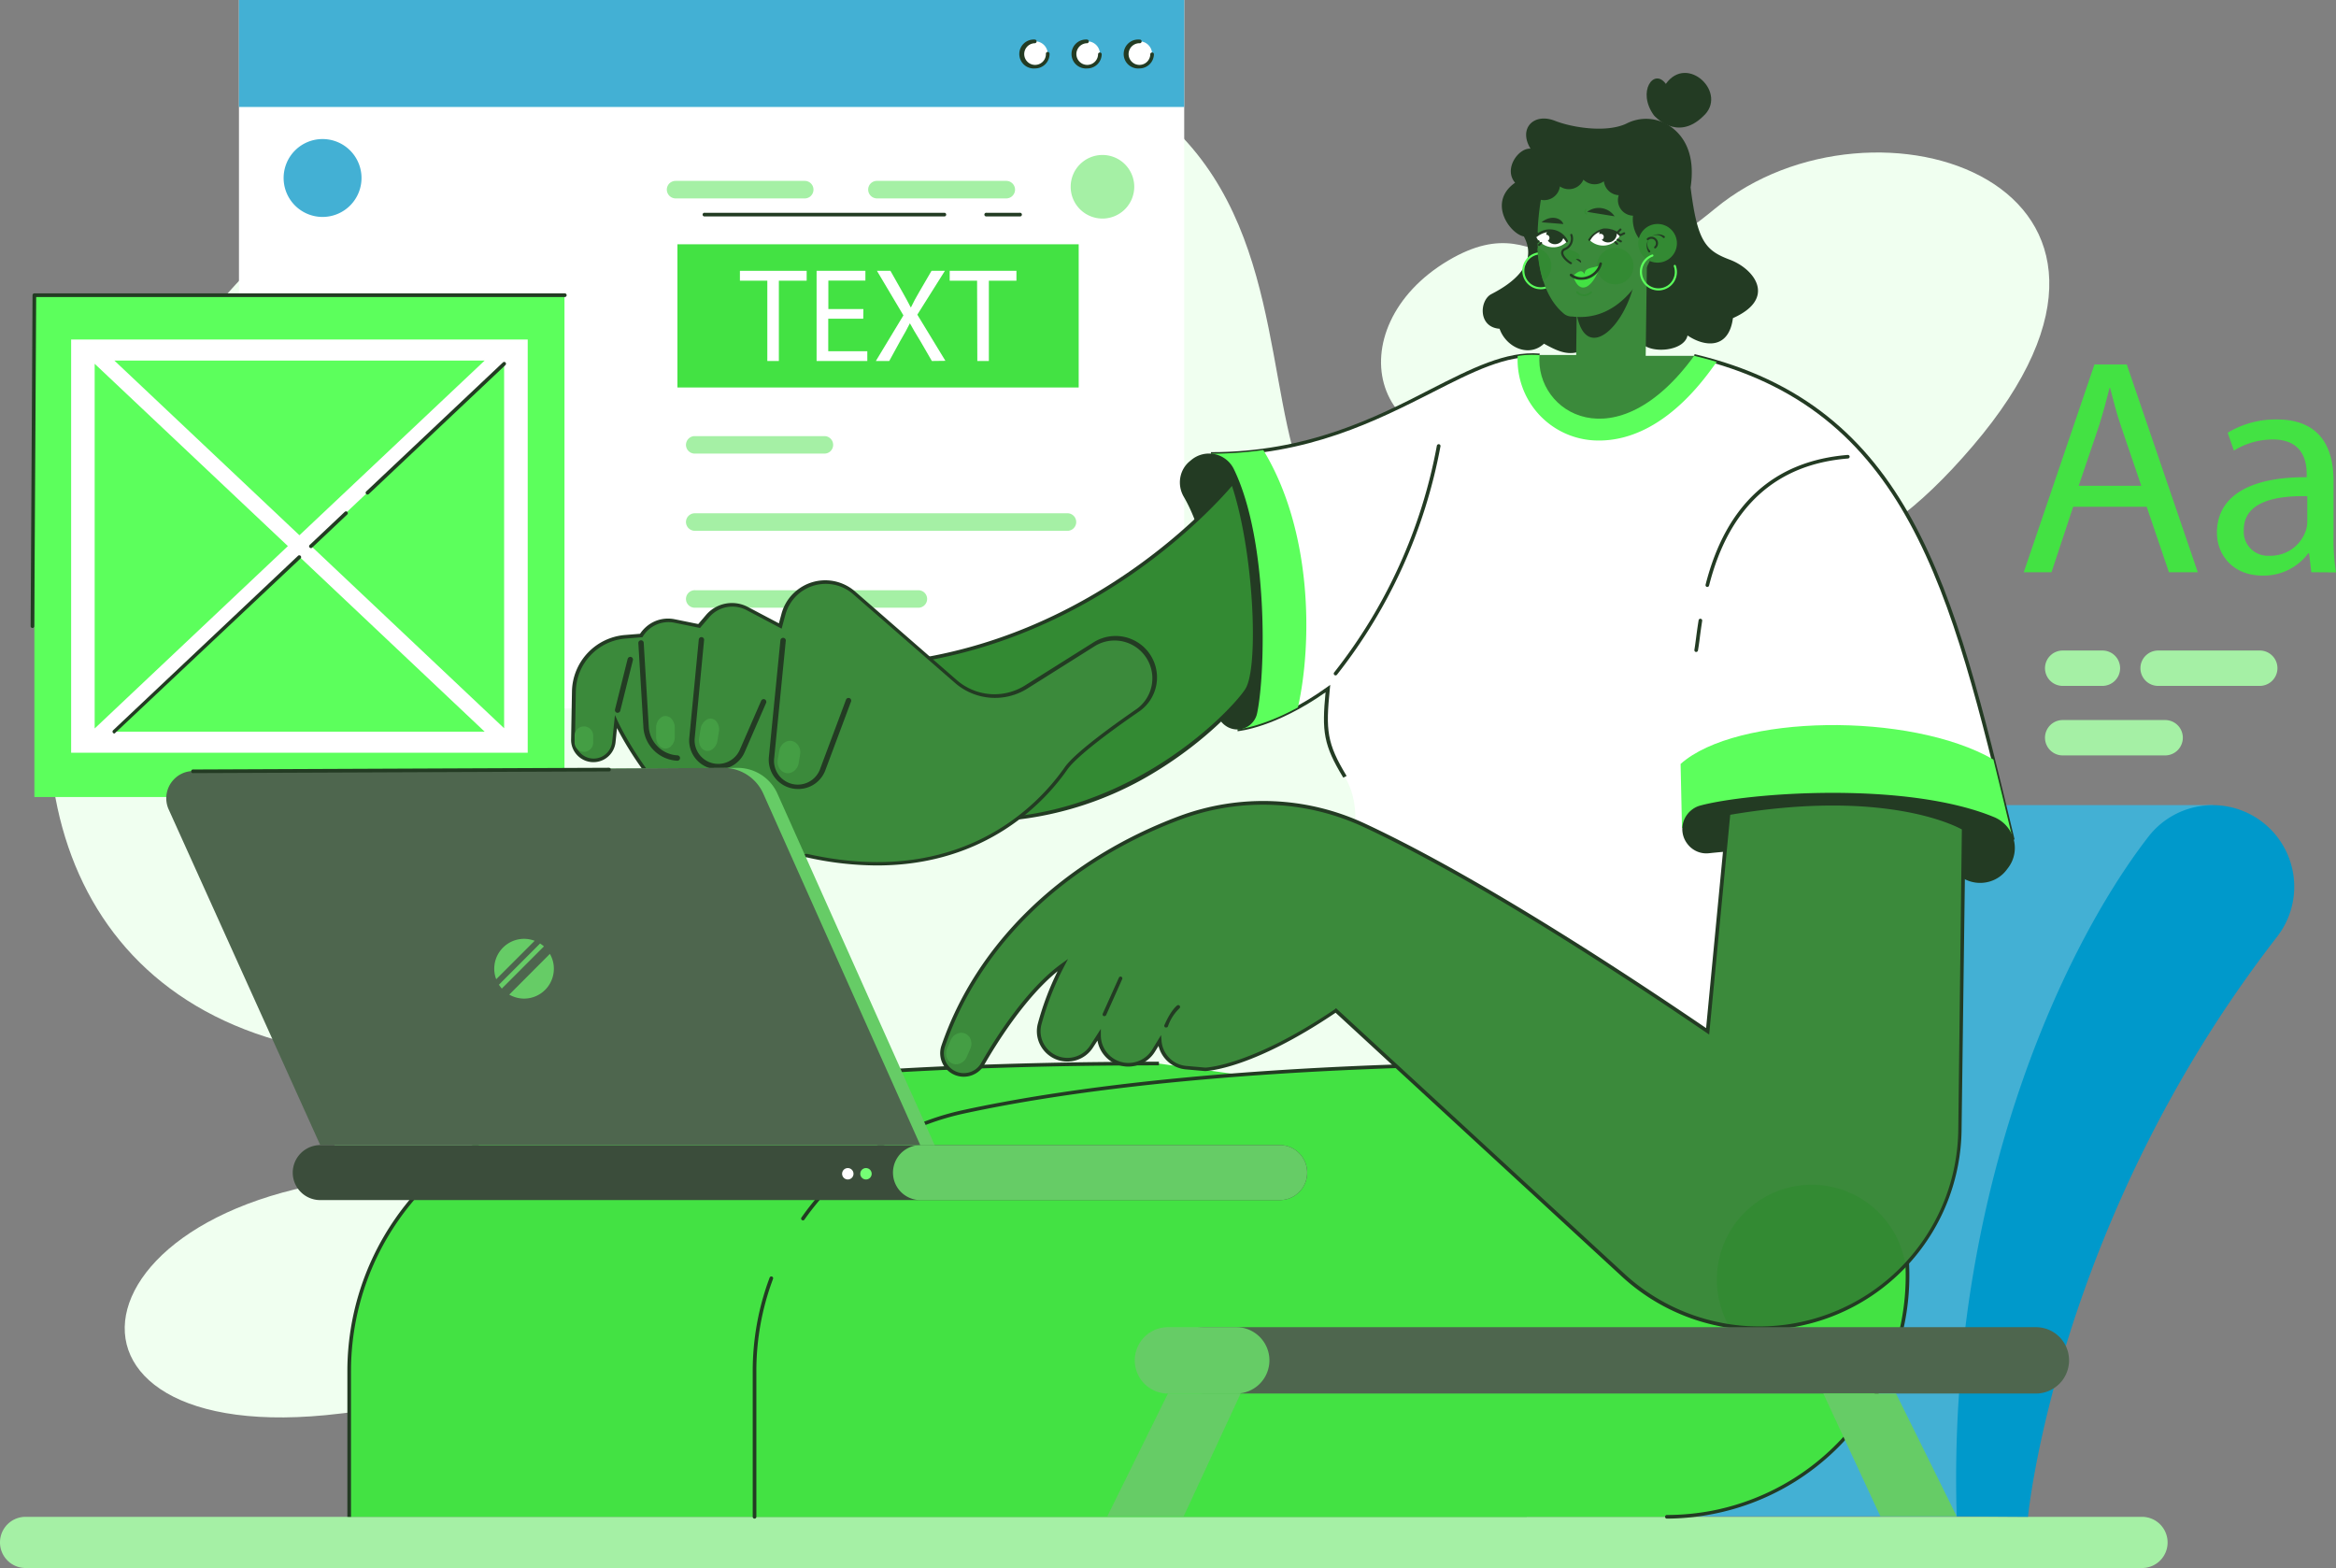
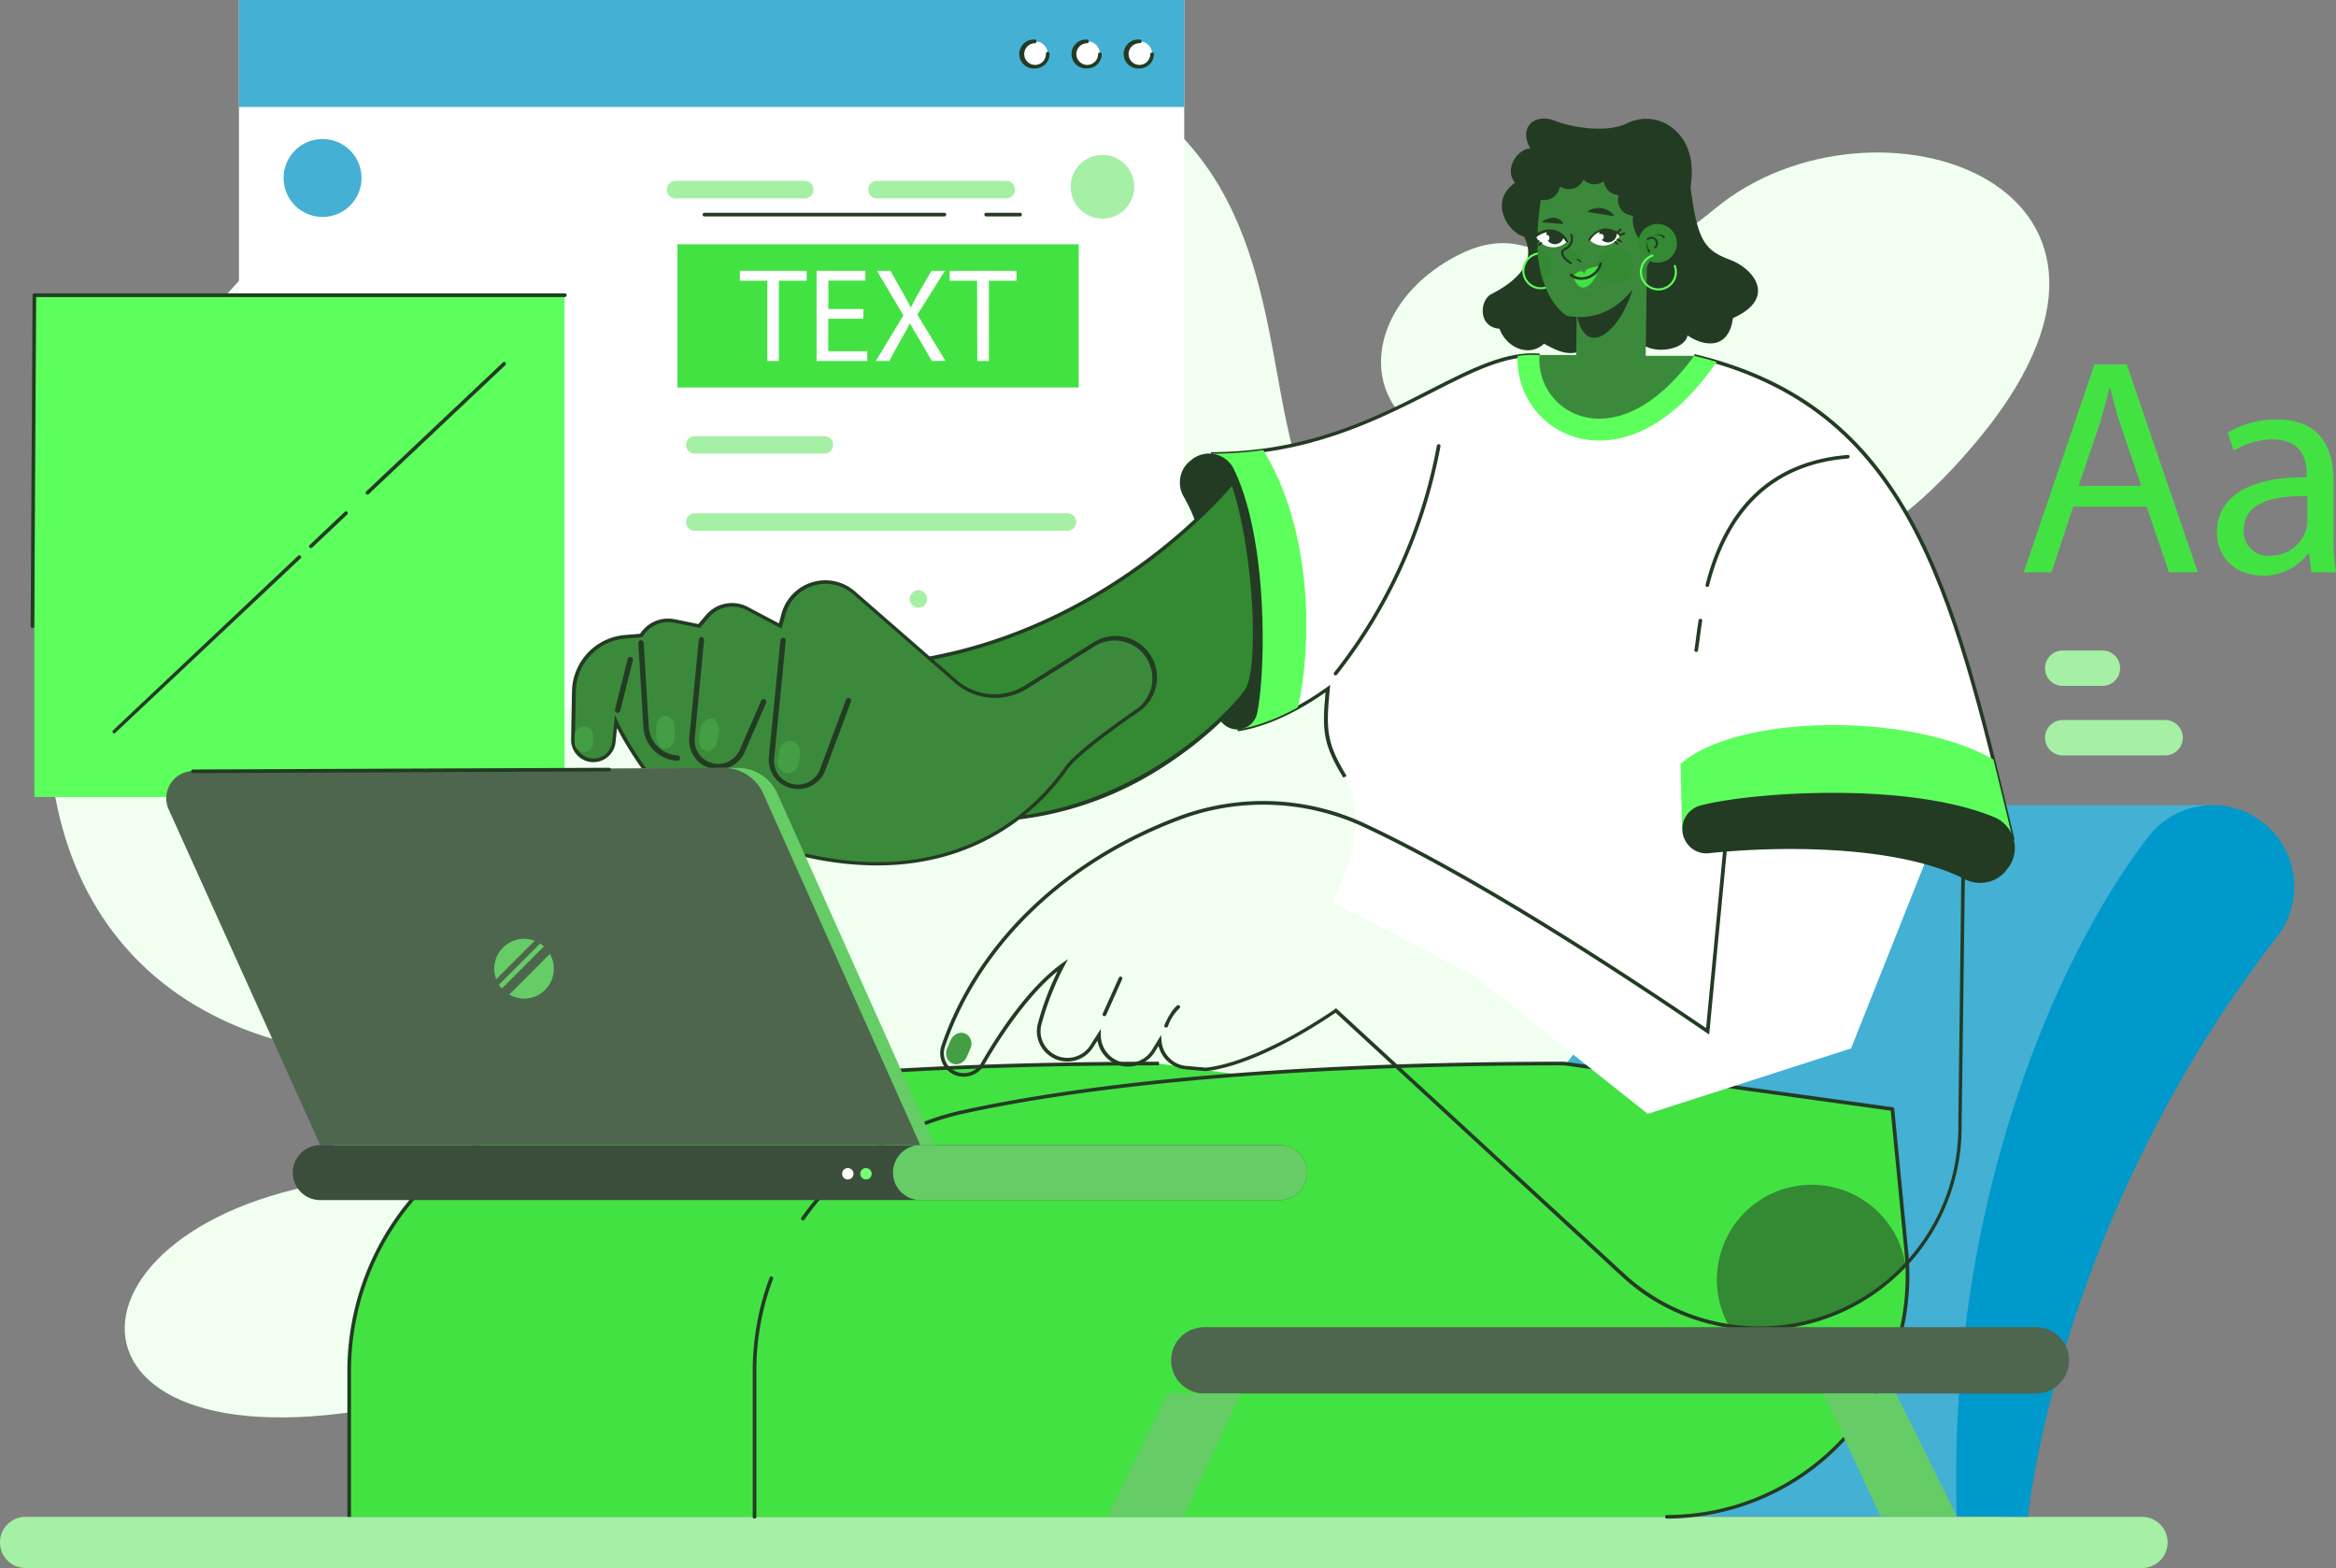
<svg xmlns="http://www.w3.org/2000/svg" data-name="Layer 1" viewBox="0 0 404.9 271.77">
  <rect x="0" y="0" width="404.9" height="271.77" fill="#808080" stroke="none" />
  <defs>
    <clipPath id="a">
      <path fill="none" d="M280.85,40.73a3.34,3.34,0,0,1-5.38.82,3.35,3.35,0,0,1,5.38-.82Z" />
    </clipPath>
    <clipPath id="b">
      <path fill="none" d="M266.23,41a3.35,3.35,0,0,0,5.37.88,3.35,3.35,0,0,0-5.37-.88Z" />
    </clipPath>
  </defs>
  <path fill="#f0fff0" d="M251,45.17c-19.44,11.56-14.23,36.6,13.6,31.38s38.49,46.22,77.33.77-17.2-63.87-44.65-41.17S269.75,34.05,251,45.17Z" class="colorfff7f0 svgShape" />
  <path fill="#f0fff0" d="M74.29,203.57C11.65,203.57,2.79,251.89,59,245s57.2,24.66,75.93,8.39S134,203.57,74.29,203.57Z" class="colorfff7f0 svgShape" />
  <path fill="#a5f0a5" d="M371.28,271.77H4.44A4.43,4.43,0,0,1,0,267.34H0a4.43,4.43,0,0,1,4.44-4.44H371.28a4.44,4.44,0,0,1,4.43,4.44h0a4.42,4.42,0,0,1-4.43,4.43Z" class="colorf0c5a5 svgShape" />
  <path fill="#f0fff0" d="M131.15,6c-123.1,9.1-167.64,168.63-68,177s114.48,20,134.11,52.76c22.19,37,149.4,34,157.29-40.43s-60.65-98.61-109-98.61S257.87-3.36,131.15,6Z" class="colorfff7f0 svgShape" />
  <rect width="163.84" height="122.79" x="41.42" fill="#fff" class="colorffffff svgShape" />
  <rect width="163.84" height="18.54" x="41.42" fill="#43b0d4" class="color43c6d4 svgShape" />
  <rect width="91.88" height="86.97" x="5.96" y="51.17" fill="#5cff5c" class="colorffa25c svgShape" />
  <rect width="69.55" height="24.82" x="117.42" y="42.34" fill="#43e243" class="colore2435f svgShape" />
-   <path fill="#fff" d="M12.33,58.85v71.61H91.47V58.85ZM49.9,94.65,16.41,126.26V63.05ZM19.83,62.5H84L51.9,92.77Zm32.07,34L84,126.81H19.83Zm2-1.89,33.48-31.6v63.21Z" class="colorffffff svgShape" />
  <path fill="#fff" d="M199.69,9.35a2.19,2.19,0,1,1-2.19-2.19A2.19,2.19,0,0,1,199.69,9.35Z" class="colorffffff svgShape" />
  <path fill="#fff" d="M190.65,9.35a2.2,2.2,0,1,1-2.2-2.19A2.19,2.19,0,0,1,190.65,9.35Z" class="colorffffff svgShape" />
  <path fill="#fff" d="M181.6,9.35a2.19,2.19,0,1,1-2.19-2.19A2.19,2.19,0,0,1,181.6,9.35Z" class="colorffffff svgShape" />
  <path fill="#233b23" d="M197.5,11.86a2.51,2.51,0,1,1,0-5,.32.32,0,1,1,0,.63,1.88,1.88,0,1,0,1.88,1.87.32.32,0,0,1,.63,0A2.51,2.51,0,0,1,197.5,11.86Z" class="color3b232f svgShape" />
  <path fill="#233b23" d="M188.46,11.86a2.51,2.51,0,1,1,0-5,.32.32,0,0,1,0,.63,1.88,1.88,0,1,0,1.87,1.87.32.32,0,0,1,.63,0A2.5,2.5,0,0,1,188.46,11.86Z" class="color3b232f svgShape" />
  <path fill="#233b23" d="M179.41,11.86a2.51,2.51,0,1,1,0-5,.32.32,0,0,1,0,.63,1.88,1.88,0,1,0,1.88,1.87A.31.31,0,0,1,181.6,9a.32.32,0,0,1,.32.31A2.51,2.51,0,0,1,179.41,11.86Z" class="color3b232f svgShape" />
  <path fill="#43b0d4" d="M62.66,30.85a6.75,6.75,0,1,1-6.75-6.75A6.75,6.75,0,0,1,62.66,30.85Z" class="color43c6d4 svgShape" />
  <path fill="#a5f0a5" d="M139.52,34.39H117.1a1.54,1.54,0,0,1-1.52-1.52h0a1.52,1.52,0,0,1,.57-1.19,1.56,1.56,0,0,1,.95-.33h22.42A1.52,1.52,0,0,1,141,32.87h0a1.54,1.54,0,0,1-.66,1.26A1.58,1.58,0,0,1,139.52,34.39Z" class="colorf0c5a5 svgShape" />
  <path fill="#a5f0a5" d="M142.84,78.62H120.42a1.52,1.52,0,0,1-1.52-1.51h0a1.55,1.55,0,0,1,.57-1.19,1.5,1.5,0,0,1,1-.33h22.42a1.51,1.51,0,0,1,1.52,1.52h0a1.54,1.54,0,0,1-.67,1.26A1.57,1.57,0,0,1,142.84,78.62Z" class="colorf0c5a5 svgShape" />
  <path fill="#a5f0a5" d="M185.05,92H120.42a1.54,1.54,0,0,1-1.52-1.52h0a1.53,1.53,0,0,1,1.52-1.52h64.63a1.5,1.5,0,0,1,1,.4,1.52,1.52,0,0,1,.49,1.12h0A1.52,1.52,0,0,1,185.05,92Z" class="colorf0c5a5 svgShape" />
-   <path fill="#a5f0a5" d="M159.2,105.33H120.42a1.52,1.52,0,0,1-1.52-1.52h0a1.53,1.53,0,0,1,.57-1.18,1.5,1.5,0,0,1,1-.33H159.2a1.54,1.54,0,0,1,1,.39,1.5,1.5,0,0,1,.5,1.12h0a1.52,1.52,0,0,1-.67,1.26A1.47,1.47,0,0,1,159.2,105.33Z" class="colorf0c5a5 svgShape" />
+   <path fill="#a5f0a5" d="M159.2,105.33a1.52,1.52,0,0,1-1.52-1.52h0a1.53,1.53,0,0,1,.57-1.18,1.5,1.5,0,0,1,1-.33H159.2a1.54,1.54,0,0,1,1,.39,1.5,1.5,0,0,1,.5,1.12h0a1.52,1.52,0,0,1-.67,1.26A1.47,1.47,0,0,1,159.2,105.33Z" class="colorf0c5a5 svgShape" />
  <path fill="#a5f0a5" d="M174.41,34.39H152a1.54,1.54,0,0,1-1.52-1.52h0A1.51,1.51,0,0,1,152,31.35h22.42a1.53,1.53,0,0,1,1.52,1.52h0a1.54,1.54,0,0,1-.67,1.26A1.58,1.58,0,0,1,174.41,34.39Z" class="colorf0c5a5 svgShape" />
  <path fill="#a5f0a5" d="M196.6,32.36a5.51,5.51,0,1,1-5.5-5.5A5.51,5.51,0,0,1,196.6,32.36Z" class="colorf0c5a5 svgShape" />
  <path fill="#fff" d="M133,48.65h-4.75V46.94h11.57v1.71H135V62.57h-2Z" class="colorffffff svgShape" />
  <path fill="#fff" d="M149.63,55.24h-6.07v5.64h6.77v1.69h-8.79V46.94H150v1.69h-6.42v4.94h6.07Z" class="colorffffff svgShape" />
  <path fill="#fff" d="M161.52,62.57l-2-3.46c-.81-1.32-1.32-2.18-1.81-3.08h0c-.45.9-.89,1.74-1.7,3.11l-1.88,3.43h-2.32l4.78-7.91L152,46.94h2.34l2.07,3.66c.58,1,1,1.81,1.43,2.65h.07c.44-.93.84-1.65,1.42-2.65l2.13-3.66h2.32L159,54.54l4.87,8Z" class="colorffffff svgShape" />
  <path fill="#fff" d="M169.36,48.65h-4.75V46.94h11.57v1.71H171.4V62.57h-2Z" class="colorffffff svgShape" />
  <polygon fill="#43b0d4" points="383.6 139.55 306.81 139.55 209.57 262.82 339.16 262.82 383.6 139.55" class="color43c6d4 svgShape" />
  <path fill="#0099cb" d="M339.16,262.82C337.48,208.07,357,164.88,372.4,145a14.1,14.1,0,0,1,20.5-1.89h0a14.13,14.13,0,0,1,1.78,19.26C356.4,211.72,351.51,262.9,351.51,262.9Z" class="color38a4b0 svgShape" />
  <path fill="#43e243" d="M200.88,184.34c-55.4,0-87.79,4.81-104.2,8.38a44.42,44.42,0,0,0-6.13,1.79,45.89,45.89,0,0,0-16.06,10.13h0a46,46,0,0,0-14,33V262.9H264.65l-6.9-70.67Z" class="colore2435f svgShape" />
  <path fill="#43e243" d="M130.79,237.65V262.9H288.87a41.76,41.76,0,0,0,41.57-45.83L328,192.23l-56.87-7.89c-55.4,0-87.79,4.81-104.2,8.38a44.42,44.42,0,0,0-6.13,1.79,46,46,0,0,0-16.06,10.13h0a46.25,46.25,0,0,0-5.63,6.6" class="colore2435f svgShape" />
  <path fill="#233b23" d="M60.84,262.9h-.63V237.65a46.37,46.37,0,0,1,30.23-43.44,45.55,45.55,0,0,1,6.18-1.8c17.58-3.83,49.95-8.39,104.26-8.39v.63c-54.25,0-86.57,4.55-104.13,8.37a46.14,46.14,0,0,0-6.09,1.78,45.71,45.71,0,0,0-29.82,42.85Z" class="color3b232f svgShape" />
  <path fill="#233b23" d="M130.79,263.21a.31.31,0,0,1-.32-.31V237.65a46.25,46.25,0,0,1,2.93-16.21.31.31,0,0,1,.59.22,45.46,45.46,0,0,0-2.89,16V262.9A.31.31,0,0,1,130.79,263.21Z" class="color3b232f svgShape" />
  <path fill="#233b23" d="M288.87,263.21a.32.32,0,0,1,0-.63,42,42,0,0,0,7.86-.74,41.46,41.46,0,0,0,33.39-44.74l-2.4-24.6-56.62-7.85c-54.21,0-86.53,4.55-104.09,8.37a46.14,46.14,0,0,0-6.09,1.78A45.4,45.4,0,0,0,145,204.87a46,46,0,0,0-5.59,6.55.32.32,0,0,1-.52-.36,46.1,46.1,0,0,1,28-18.65c17.58-3.83,50-8.39,104.26-8.39l56.91,7.89a.31.31,0,0,1,.27.29L330.75,217a42.1,42.1,0,0,1-33.9,45.42A42.47,42.47,0,0,1,288.87,263.21Z" class="color3b232f svgShape" />
  <path fill="#fff" d="M266.85,61.55c-13.54-1.14-27.86,17.09-57,17.09,3.95,13.06,4.58,47.78,4.58,47.78s6.6-.55,15.66-7.09c-.74,7.4-.5,9.62,3,15.29,5.18,8.52-2.22,21.69-2.22,21.69l24.65,12.82,30.08,23.92,35.25-11.34,15-37.72,13,1.56c-10.6-44.13-17.85-75-55.23-83.88C272.05,65.59,266.85,61.55,266.85,61.55Z" class="colorffffff svgShape" />
  <path fill="#233b23" d="M209.9,79v-.63c16.68,0,28.56-6,38.1-10.92,7-3.57,13.05-6.65,18.88-6.17l-.06.63c-5.65-.47-11.62,2.57-18.54,6.1C238.68,72.86,226.73,79,209.9,79Z" class="color3b232f svgShape" />
  <path fill="#233b23" d="M348.58,145.62l-.14-.57C338.08,101.94,330.6,70.79,293.57,62l.15-.62c37.4,8.91,44.92,40.21,55.33,83.54l.14.58Z" class="color3b232f svgShape" />
  <path fill="#233b23" d="M232.83,134.78c-3.44-5.64-3.72-8-3.07-14.79-8.74,6.13-15,6.72-15.25,6.75l0-.63c.06,0,6.62-.63,15.49-7l.57-.41-.07.7c-.72,7.17-.53,9.42,2.91,15.09Z" class="color3b232f svgShape" />
  <path fill="#5cff5c" d="M335.9,144l13,1.56c-1.15-4.8-2.26-9.45-3.38-13.92-14.47-8.32-44.59-7.83-54.22.77l.24,11.09S315,146,334.35,147.86Z" class="colorffa25c svgShape" />
  <path fill="#5cff5c" d="M214.48,126.42s4.2-.35,10.49-3.81c2.49-11.08,2.56-30.52-6-44.6a67.3,67.3,0,0,1-9.11.63C213.85,91.7,214.48,126.42,214.48,126.42Z" class="colorffa25c svgShape" />
  <path fill="#5cff5c" d="M293.65,61.67c-21.6,3.92-26.8-.12-26.8-.12a15.58,15.58,0,0,0-3.79.15,14,14,0,0,0,14.15,14.65h0c4.76,0,12-2.16,19.5-12.46l.85-1.17C296.29,62.34,295,62,293.65,61.67Z" class="colorffa25c svgShape" />
  <path fill="#233b23" d="M206.48,79.73l-.29.24a4.71,4.71,0,0,0-1.54,2.48,4.93,4.93,0,0,0,.54,3.66c5.34,9.16,6.31,26,5.75,36.63a3.43,3.43,0,0,0,1.5,3.05,3.48,3.48,0,0,0,4.27-.19h0a3.78,3.78,0,0,0,.58-.62,3.42,3.42,0,0,0,.6-1.33c1.49-7,2-29.87-4-42.29a4.79,4.79,0,0,0-7.41-1.63Z" class="color3b232f svgShape" />
  <path fill="#233b23" d="M348.08,150.4l-.28.37a5.63,5.63,0,0,1-2.87,2,5.85,5.85,0,0,1-4.42-.41c-11.33-5.79-31.57-5.84-44.26-4.48a4.1,4.1,0,0,1-3.75-1.59,4.18,4.18,0,0,1-.05-5.13h0a4,4,0,0,1,.7-.73,4.08,4.08,0,0,1,1.56-.81c8.33-2.24,35.66-4.3,50.92,2a5.79,5.79,0,0,1,3.28,3.48A5.66,5.66,0,0,1,348.08,150.4Z" class="color3b232f svgShape" />
  <path fill="#338a33" d="M153.47,115.14c38-3.45,60.15-31.55,60.15-31.55,3.94,11.34,4.93,32.05,2.46,36s-22.68,25.64-52.26,22.19S153.47,115.14,153.47,115.14Z" class="color8a3b33 svgShape" />
  <path fill="#233b23" d="M170.1,142.45a55.11,55.11,0,0,1-6.32-.37c-8.79-1-14.19-3.9-16.05-8.54-3.2-8,5.14-18.17,5.49-18.6l.09-.1h.13c37.39-3.4,59.71-31.16,59.93-31.44l.36-.45.19.54c4,11.39,4.92,32.29,2.43,36.27-1.39,2.22-7.15,8.57-16.06,14A58.67,58.67,0,0,1,170.1,142.45Zm-16.47-27c-.86,1.08-8.21,10.63-5.32,17.85,1.77,4.42,7,7.16,15.55,8.16,29,3.38,49.41-18,52-22.05,2.38-3.81,1.45-23.82-2.32-35.19C210.46,87.82,188.61,112.21,153.63,115.45Z" class="color3b232f svgShape" />
  <path fill="#3b8a3b" d="M143,100.85h0a7.51,7.51,0,0,0-4.5,1.6,7.59,7.59,0,0,0-2.64,4l-.54,2-5.73-3a5.57,5.57,0,0,0-6.86,1.31l-1.48,1.72-4.26-.87a5.49,5.49,0,0,0-5.78,2.51h0l-2.77.22a9.65,9.65,0,0,0-8.9,9.47l-.15,8.35a3.62,3.62,0,0,0,.21,1.28,3.54,3.54,0,0,0,2.86,2.3h0a3.55,3.55,0,0,0,4-3.16l.36-3.48s11.88,26.31,33.07,23.21c28.68,6.39,42-11,45-15.17,1.62-2.34,7.51-6.67,12.4-10a6.85,6.85,0,0,0,.77-10.67h0a6.8,6.8,0,0,0-4.39-1.83,6.89,6.89,0,0,0-3.93,1L177.94,119a10.31,10.31,0,0,1-12.26-1l-17.6-15.34a7.59,7.59,0,0,0-2.39-1.4A7.42,7.42,0,0,0,143,100.85Z" class="color8a433b svgShape" />
  <path fill="#233b23" d="M152,150a56.32,56.32,0,0,1-12.2-1.41,25,25,0,0,1-3.41.24c-16.77,0-27.14-18.16-29.45-22.64l-.24,2.39a3.88,3.88,0,0,1-1.91,3,3.87,3.87,0,0,1-5.56-2,3.72,3.72,0,0,1-.24-1.4l.15-8.35a10,10,0,0,1,9.19-9.77l2.61-.21a6,6,0,0,1,2-1.88,5.76,5.76,0,0,1,4-.64l4.09.83,1.35-1.58a5.92,5.92,0,0,1,7.25-1.38l5.38,2.84.44-1.63a7.77,7.77,0,0,1,2.74-4.15,7.85,7.85,0,0,1,4.69-1.68v0a7.86,7.86,0,0,1,5.34,1.94l17.6,15.34a9.94,9.94,0,0,0,11.88.92l11.72-7.37a7.17,7.17,0,0,1,7.89,12c-6.78,4.68-11,8.12-12.33,10C181.21,138.83,171.07,150,152,150ZM139.86,148h.06c26.69,6,40.09-8.53,44.62-15,1.67-2.4,7.71-6.83,12.48-10.12a6.55,6.55,0,0,0-7.2-10.93l-11.71,7.37a10.55,10.55,0,0,1-12.63-1l-17.61-15.34a7.21,7.21,0,0,0-2.28-1.35,7.26,7.26,0,0,0-6.94,1.11,7.24,7.24,0,0,0-2.52,3.82l-.65,2.4-6.07-3.21a5.29,5.29,0,0,0-6.48,1.23l-1.6,1.86-4.44-.91a5.2,5.2,0,0,0-5.46,2.38l-.08.13-2.93.24a9.34,9.34,0,0,0-8.61,9.15l-.15,8.35a3.07,3.07,0,0,0,.2,1.17,3.23,3.23,0,0,0,6.25-.78l.48-4.64.48,1.06c.12.27,12,26.06,32.73,23Z" class="color3b232f svgShape" />
  <path fill="#233b23" d="M138.33,136.75h-.06a5.06,5.06,0,0,1-5-5.55l2-20.23a.48.48,0,0,1,.51-.42.46.46,0,0,1,.42.51l-2,20.24a4.12,4.12,0,0,0,8,1.84l4.44-11.87a.46.46,0,1,1,.87.32l-4.44,11.88a5,5,0,0,1-4.73,3.28Z" class="color3b232f svgShape" />
  <path fill="#233b23" d="M124.48,133.34h-.12a5,5,0,0,1-4.88-5.5l1.64-17a.46.46,0,1,1,.92.09l-1.63,17.05a4.09,4.09,0,0,0,7.81,2l3.71-8.52a.47.47,0,0,1,.62-.25.48.48,0,0,1,.24.62l-3.71,8.52a5,5,0,0,1-1.9,2.23A5,5,0,0,1,124.48,133.34Z" class="color3b232f svgShape" />
  <path fill="#233b23" d="M117.38,131.85h0a6.19,6.19,0,0,1-5.86-5.82l-.88-14.62a.47.47,0,0,1,.93-.06l.88,14.62a5.18,5.18,0,0,0,1.23,3.07,5.26,5.26,0,0,0,3.75,1.88.46.46,0,0,1,.44.49A.46.46,0,0,1,117.38,131.85Z" class="color3b232f svgShape" />
  <path fill="#233b23" d="M107.06,123.54h-.12a.48.48,0,0,1-.34-.57l2.19-8.77a.48.48,0,0,1,.57-.34.47.47,0,0,1,.34.57l-2.19,8.77A.47.47,0,0,1,107.06,123.54Z" class="color3b232f svgShape" />
  <path fill="#449e44" d="M101.2,130.31h0a1.6,1.6,0,0,1-1.6-1.61v-1.19a1.61,1.61,0,0,1,.82-1.4,1.59,1.59,0,0,1,.78-.2h0a1.59,1.59,0,0,1,1,.33,1.62,1.62,0,0,1,.62,1.27v1.19a1.6,1.6,0,0,1-.77,1.37A1.55,1.55,0,0,1,101.2,130.31Z" class="color9e4d44 svgShape" />
  <path fill="#449e44" d="M115.32,129.75h0a1.41,1.41,0,0,1-1-.46,2.32,2.32,0,0,1-.59-1.6v-1.53a2.19,2.19,0,0,1,.82-1.79,1.32,1.32,0,0,1,.79-.27h0a1.38,1.38,0,0,1,1,.43,2.35,2.35,0,0,1,.62,1.63v1.53a2.23,2.23,0,0,1-.77,1.76A1.36,1.36,0,0,1,115.32,129.75Z" class="color9e4d44 svgShape" />
  <path fill="#449e44" d="M122.42,130.14h0a1.41,1.41,0,0,1-.92-.62,2.33,2.33,0,0,1-.31-1.68l.25-1.51a2.22,2.22,0,0,1,1.11-1.63,1.3,1.3,0,0,1,.82-.13h0a1.38,1.38,0,0,1,.89.59,2.27,2.27,0,0,1,.34,1.71l-.25,1.51a2.24,2.24,0,0,1-1.06,1.61A1.39,1.39,0,0,1,122.42,130.14Z" class="color9e4d44 svgShape" />
  <path fill="#449e44" d="M136.3,134h0a1.81,1.81,0,0,1-1.08-.65,2.15,2.15,0,0,1-.41-1.69l.26-1.51a2.1,2.1,0,0,1,1.23-1.62,1.67,1.67,0,0,1,.94-.1h0a1.69,1.69,0,0,1,1,.61,2.15,2.15,0,0,1,.44,1.73l-.25,1.51a2.11,2.11,0,0,1-1.18,1.58A1.71,1.71,0,0,1,136.3,134Z" class="color9e4d44 svgShape" />
  <path fill="#233b23" d="M300.37,55.14c-.72,5.46-4.92,5-7.87,3-.54,2.69-6.09,3.22-7.88,1.43,0,0-7.52-.27-10,1s-4.39.44-7-1c-2.69,2.51-6.62.54-7.7-2.59-3.76-.27-3.49-4.92-1.43-6s8.59-4.56,5.64-10c-2.42-.45-6.36-5.91-1.52-9.31-2.06-2.41.62-6.08,2.68-5.9-2.15-3.49.54-6.27,4.21-4.84,3.13,1.23,9.05,2.12,12.45.47a7.45,7.45,0,0,1,6.89.08c2.75,1.57,5.13,4.83,4.19,11,1.17,9.3,2.51,10.92,6.8,12.53S308,51.74,300.37,55.14Z" class="color3b232f svgShape" />
  <path fill="#5cff5c" d="M267.08,50.13a3.22,3.22,0,0,0,1.74-.52,3.16,3.16,0,0,0,1.39-2,.18.18,0,0,0-.14-.22.18.18,0,0,0-.21.14,2.85,2.85,0,1,1-2.18-3.38.18.18,0,0,0,.21-.14.18.18,0,0,0-.14-.22,3.21,3.21,0,0,0-1.35,6.28A4,4,0,0,0,267.08,50.13Z" class="colorffa25c svgShape" />
  <path fill="#3b8a3b" d="M293.65,61.67h-8.4l.21-16.14L273.3,53l-.1,8.52h-6.35C266,71.51,280.12,80.28,293.65,61.67Z" class="color8a433b svgShape" />
  <path fill="#233b23" d="M283.38,48.55c-1.79,8.54-8.73,14.5-10.15,5.53A27.39,27.39,0,0,0,283.38,48.55Z" class="color3b232f svgShape" />
  <path fill="#3b8a3b" d="M286.76,43v-.25c-2.48,0-4-2.86-3.71-5.37a2.69,2.69,0,0,1-2.47-3.55A2.74,2.74,0,0,1,278,31.42a2.74,2.74,0,0,1-3.54-.28,2.76,2.76,0,0,1-4.08,1.17,2.75,2.75,0,0,1-3.3,2.32c-1.23,7.49-.76,15.91,4.1,19.83a2.2,2.2,0,0,0,1.33.4c7.72.93,12.31-6,14.31-11.86Z" class="color8a433b svgShape" />
  <path fill="#338a33" d="M272.21,45.55c-1.21-.54-1.89-1.94-1.2-2.3S276.14,44.33,272.21,45.55Z" class="color8a3b33 svgShape" />
  <path fill="#338a33" d="M290.66,42.17a3.35,3.35,0,1,1-3.35-3.35A3.35,3.35,0,0,1,290.66,42.17Z" class="color8a3b33 svgShape" />
  <path fill="#233b23" d="M285.88,43.77a.18.18,0,0,1-.13-.06,2,2,0,0,1,2.77-2.77.18.18,0,1,1-.26.26A1.59,1.59,0,1,0,286,43.46a.19.19,0,0,1-.13.31Z" class="color3b232f svgShape" />
  <path fill="#233b23" d="M286.89,43.06a.16.16,0,0,1-.13-.06.18.18,0,0,1,0-.25.75.75,0,0,0,.26-.54.74.74,0,0,0-.19-.56.77.77,0,0,0-.53-.26.75.75,0,0,0-.56.19.19.19,0,0,1-.26,0,.18.18,0,0,1,0-.26,1.13,1.13,0,0,1,.82-.28,1.13,1.13,0,0,1,.68,2A.16.16,0,0,1,286.89,43.06Z" class="color3b232f svgShape" />
  <path fill="#fff" d="M280.85,40.73a3.34,3.34,0,0,1-5.38.82,3.35,3.35,0,0,1,5.38-.82Z" class="colorffffff svgShape" />
  <path fill="#233b23" d="M275.44,41.73s0,0-.06,0a.18.18,0,0,1-.06-.25,4.32,4.32,0,0,1,2.6-1.87,4.19,4.19,0,0,1,2.95.94l.56-.27a.19.19,0,0,1,.25.08.2.2,0,0,1-.09.25l-.66.31a.17.17,0,0,1-.2,0,3.16,3.16,0,0,0-5.1.78A.2.2,0,0,1,275.44,41.73Z" class="color3b232f svgShape" />
  <path fill="#233b23" d="M280.87,42l0,0-.52-.26a.19.19,0,1,1,.17-.33l.51.27a.17.17,0,0,1,.08.24A.19.19,0,0,1,280.87,42Z" class="color3b232f svgShape" />
  <path fill="#233b23" d="M281,39.91l0,0-.41.41a.18.18,0,0,1-.26,0,.18.18,0,0,1,0-.25l.41-.41a.18.18,0,0,1,.26,0A.18.18,0,0,1,281,39.91Z" class="color3b232f svgShape" />
  <path fill="#233b23" d="M280.25,42.39a.14.14,0,0,1-.08,0l-.31-.28a.17.17,0,0,1,0-.25.18.18,0,0,1,.25,0l.31.28a.19.19,0,0,1,0,.26A.21.21,0,0,1,280.25,42.39Z" class="color3b232f svgShape" />
  <g class="color000000 svgShape" clip-path="url(#a)">
    <circle cx="278.72" cy="40.5" r="1.52" fill="#233b23" class="color3b232f svgShape" />
  </g>
  <circle cx="277.44" cy="41.06" r=".54" fill="#fff" class="colorffffff svgShape" />
  <path fill="#fff" d="M266.23,41a3.35,3.35,0,0,0,5.37.88,3.35,3.35,0,0,0-5.37-.88Z" class="colorffffff svgShape" />
  <path fill="#fff" d="M268.56,41.52a.5.5,0,0,0,.63.29c.3-.06.51-.29.47-.52A.52.52,0,0,0,269,41,.5.5,0,0,0,268.56,41.52Z" class="colorffffff svgShape" />
  <path fill="#233b23" d="M266.2,42.27a.17.17,0,0,1-.2-.1.17.17,0,0,1,.08-.24l.52-.26a.18.18,0,0,1,.24.08.19.19,0,0,1-.08.25l-.52.26Z" class="color3b232f svgShape" />
  <path fill="#233b23" d="M266,40.18a.19.19,0,0,1,0-.21.19.19,0,0,1,.26,0l.35.45a.18.18,0,0,1,0,.26.18.18,0,0,1-.25,0l-.36-.46Z" class="color3b232f svgShape" />
  <path fill="#233b23" d="M266.81,42.63a.18.18,0,0,1-.17-.06.18.18,0,0,1,0-.25L267,42a.18.18,0,0,1,.25,0,.19.19,0,0,1,0,.26l-.32.28A.2.2,0,0,1,266.81,42.63Z" class="color3b232f svgShape" />
  <g class="color000000 svgShape" clip-path="url(#b)">
    <circle cx="269.52" cy="40.81" r="1.52" fill="#233b23" class="color3b232f svgShape" />
  </g>
  <path fill="#233b23" d="M271.63,42a.17.17,0,0,1-.19-.08,4,4,0,0,0-2.33-1.74,4,4,0,0,0-2.76.9.2.2,0,0,1-.2,0l-.66-.33a.18.18,0,0,1-.08-.24.19.19,0,0,1,.25-.08l.55.27a3.51,3.51,0,0,1,5.54,1,.18.18,0,0,1-.06.25Z" class="color3b232f svgShape" />
  <path fill="#fff" d="M268.57,41.22a.54.54,0,1,1-.53-.53A.54.54,0,0,1,268.57,41.22Z" class="colorffffff svgShape" />
  <path fill="#233b23" d="M272.26,45.77l-.09,0c-.64-.38-1.63-1.25-1.59-2a.91.91,0,0,1,.61-.78,1.75,1.75,0,0,0,1-2.21.19.19,0,0,1,.11-.24.19.19,0,0,1,.23.11,2.11,2.11,0,0,1-1.16,2.68c-.26.11-.39.26-.4.46,0,.51.71,1.27,1.41,1.68a.18.18,0,0,1,.07.25A.19.19,0,0,1,272.26,45.77Z" class="color3b232f svgShape" />
  <path fill="#338a33" d="M274.52,51.34a1.79,1.79,0,0,1-1.27-.56.18.18,0,0,1,0-.25.18.18,0,0,1,.26,0,1.43,1.43,0,0,0,2.13,0,.18.18,0,1,1,.25.27A2,2,0,0,1,274.52,51.34Z" class="color8a3b33 svgShape" />
  <circle cx="279.97" cy="46.12" r="3.17" fill="#338a33" class="color8a3b33 svgShape" />
  <path fill="#338a33" d="M268.9,46.08a3.16,3.16,0,0,1-1.42,2.64,23,23,0,0,1-1-5.71A3.17,3.17,0,0,1,268.9,46.08Z" class="color8a3b33 svgShape" />
  <path fill="#5cff5c" d="M287.45,50.34a3.06,3.06,0,0,0,1.11-.2,3.18,3.18,0,0,0,1.9-4.11.17.17,0,0,0-.23-.11.19.19,0,0,0-.11.23,2.8,2.8,0,0,1-.09,2.18,2.76,2.76,0,0,1-1.6,1.47,2.82,2.82,0,0,1-2.17-.09,2.78,2.78,0,0,1-1.48-1.6,2.85,2.85,0,0,1,1.69-3.65.18.18,0,0,0,.11-.23.18.18,0,0,0-.23-.11,3.2,3.2,0,0,0-.24,5.92A3.12,3.12,0,0,0,287.45,50.34Z" class="colorffa25c svgShape" />
  <path fill="#233b23" d="M273.14,44.91c.6-.12,1,.25.9.64Z" class="color3b232f svgShape" />
  <path fill="#233b23" d="M267.14,38.52l.05,0c1.69-1.37,3.47-.69,3.79.31Z" class="color3b232f svgShape" />
  <path fill="#233b23" d="M275.1,36.72a3.32,3.32,0,0,1,4.76.77Z" class="color3b232f svgShape" />
  <path fill="#338a33" d="M275,37.2l-.06,0a.63.63,0,0,1-.33-.39.7.7,0,0,1,.18-.53.12.12,0,1,1,.19.13.62.62,0,0,0-.15.36c0,.07.08.14.23.24a.12.12,0,0,1,0,.16A.14.14,0,0,1,275,37.2Z" class="color8a3b33 svgShape" />
  <path fill="#43e243" d="M272.66,47.83c1.13-1.07,1.58-1,2-.33,0-1.31,1.82-1,2.77-1.58C276.12,50,273.76,51.32,272.66,47.83Z" class="colore2435f svgShape" />
-   <path fill="#233b23" d="M286.68,20c-3-4.12,0-8.32,2.06-5.46,3.76-5.28,10.91,1.7,6.44,5.64C290.62,24.62,286.68,20,286.68,20Z" class="color3b232f svgShape" />
  <path fill="#233b23" d="M274.08,48.49a2.82,2.82,0,0,1-1.93-.66.22.22,0,0,1,0-.32.24.24,0,0,1,.33,0,2.76,2.76,0,0,0,2.45.43,3.27,3.27,0,0,0,2.3-2.3.22.22,0,0,1,.28-.15.23.23,0,0,1,.15.29,3.7,3.7,0,0,1-2.61,2.6A3.93,3.93,0,0,1,274.08,48.49Z" class="color3b232f svgShape" />
  <path fill="#3b4d3b" d="M55.51,208H221.84a4.76,4.76,0,0,0,4-2.22,4.71,4.71,0,0,0,.73-2.54h0a4.76,4.76,0,0,0-4.76-4.77H55.51a4.79,4.79,0,0,0-4.77,4.77h0A4.76,4.76,0,0,0,55.51,208Z" class="color4d3b4c svgShape" />
  <path fill="#6c6" d="M159.55,208h62.29a4.76,4.76,0,0,0,4-2.22,4.71,4.71,0,0,0,.73-2.54h0a4.76,4.76,0,0,0-4.76-4.77H159.55a4.77,4.77,0,0,0-4.77,4.77h0a4.76,4.76,0,0,0,4.77,4.76Z" class="color80627e svgShape" />
  <path fill="#6c6" d="M127.89,133.09,36,133.64a4.65,4.65,0,0,0-3.41,1.49,4.7,4.7,0,0,0-.86,5.17L58,198.47h104l-27.25-60.92a7.55,7.55,0,0,0-6.93-4.46Z" class="color80627e svgShape" />
  <path fill="#4e664e" d="M125.37,133.09l-91.86.55a4.65,4.65,0,0,0-3.41,1.49,4.7,4.7,0,0,0-.86,5.17l26.27,58.17h104L132.3,137.55a7.55,7.55,0,0,0-6.93-4.46Z" class="color664e65 svgShape" />
  <path fill="#6c6" d="M93.61,163.53l-7.13,7.14a5.56,5.56,0,0,0,.5.67l7.3-7.31A5.56,5.56,0,0,0,93.61,163.53Z" class="color80627e svgShape" />
  <path fill="#6c6" d="M92.67,163.06a5.25,5.25,0,0,0-1.82-.34,5.18,5.18,0,0,0-5.18,5.18,5,5,0,0,0,.34,1.82Z" class="color80627e svgShape" />
  <path fill="#6c6" d="M88.27,172.39a5.23,5.23,0,0,0,2.58.69A5.17,5.17,0,0,0,96,167.9a5.06,5.06,0,0,0-.69-2.57Z" class="color80627e svgShape" />
-   <path fill="#3b8a3b" d="M208.85,185.32s7.89-.16,22.68-10.19L281.32,221a34.81,34.81,0,0,0,28,8.92h0a34.72,34.72,0,0,0,19.77-9.5,34.77,34.77,0,0,0,8.82-14,34.5,34.5,0,0,0,1.78-10.6l.63-52.25S328.17,136,299.58,141L296,178.75c-25.31-17.25-45.44-29.16-59.54-35.72a41.38,41.38,0,0,0-27.06-2.77,42.11,42.11,0,0,0-4.84,1.48c-22.11,8.26-35.6,23.61-41.06,39.56a3.78,3.78,0,0,0,3,5h0a3.76,3.76,0,0,0,2.45-.49,3.67,3.67,0,0,0,1.35-1.36c2.33-4.08,7.75-12.75,13.9-17.18a50,50,0,0,0-4,10.26,4.83,4.83,0,0,0,.6,3.84,5,5,0,0,0,3.62,2.3h0a5,5,0,0,0,4.77-2.25l1.28-2v0a5.09,5.09,0,0,0,4.89,5.1h0a5.06,5.06,0,0,0,4.56-2.43l1.06-1.72h0a5.1,5.1,0,0,0,2,3.65,5.15,5.15,0,0,0,2.6,1Z" class="color8a433b svgShape" />
  <path fill="#338a33" d="M330.27,219.24a16.44,16.44,0,1,0-30.59,10.57,34.7,34.7,0,0,0,9.66.12h0a34.72,34.72,0,0,0,19.77-9.5C329.51,220,329.89,219.64,330.27,219.24Z" class="color8a3b33 svgShape" />
  <path fill="#233b23" d="M304.94,230.53a35.09,35.09,0,0,1-23.83-9.29L231.5,175.53c-14.56,9.83-22.32,10.1-22.64,10.11h0l-3.3-.29a5.36,5.36,0,0,1-4.75-4.07l-.62,1a5.42,5.42,0,0,1-2.47,2.14,5.49,5.49,0,0,1-2.37.44,5.4,5.4,0,0,1-4.19-2.27,5.29,5.29,0,0,1-.93-2.23l-.78,1.2a5.28,5.28,0,0,1-8.92-.05,5.17,5.17,0,0,1-.64-4.09,49.55,49.55,0,0,1,3.43-9.09c-5.75,4.67-10.76,12.81-12.73,16.25a4,4,0,0,1-1.46,1.47,4.11,4.11,0,0,1-2.66.53,4.08,4.08,0,0,1-3.28-5.38c6.07-17.74,21.1-32.23,41.24-39.76a41.7,41.7,0,0,1,32.15,1.3c14.62,6.81,35.06,19.06,59.14,35.45l3.59-37.51.23,0c28.39-4.9,40.86,2.59,41,2.67l.15.09L340,195.83a35.12,35.12,0,0,1-30.65,34.42A34.71,34.71,0,0,1,304.94,230.53Zm-73.38-55.8,50,46.05a34.51,34.51,0,0,0,53.88-9.26,33.9,33.9,0,0,0,2.22-5.19,34.63,34.63,0,0,0,1.77-10.51l.62-52.06c-1.48-.82-13.87-7-40.15-2.54l-3.65,38.09-.44-.3c-24.24-16.52-44.81-28.86-59.49-35.69a41.24,41.24,0,0,0-26.85-2.75,42.31,42.31,0,0,0-4.81,1.46c-20,7.46-34.86,21.81-40.87,39.37a3.46,3.46,0,0,0,2.78,4.56,3.46,3.46,0,0,0,2.25-.45,3.35,3.35,0,0,0,1.23-1.25c2.62-4.57,7.92-12.9,14-17.27l1.07-.77-.61,1.17a49.9,49.9,0,0,0-4,10.19,4.54,4.54,0,0,0,.56,3.59,4.67,4.67,0,0,0,6.88,1.15,4.28,4.28,0,0,0,1-1.1l1.86-2.89v1.08a4.8,4.8,0,0,0,4.59,4.82,4.88,4.88,0,0,0,2.1-.39,4.8,4.8,0,0,0,2.19-1.89l1.56-2.55.08,1a4.75,4.75,0,0,0,1.87,3.42,4.69,4.69,0,0,0,2.44.93l3.27.29c.4,0,8.28-.5,22.5-10.14Z" class="color3b232f svgShape" />
  <path fill="#233b23" d="M191.43,176.11l-.13,0a.32.32,0,0,1-.16-.42l2.8-6.24a.31.31,0,0,1,.41-.16.31.31,0,0,1,.16.41s-.94,2.12-2.79,6.25A.31.31,0,0,1,191.43,176.11Z" class="color3b232f svgShape" />
  <path fill="#233b23" d="M202.11,178.08a.27.27,0,0,1-.12,0,.31.31,0,0,1-.16-.41c1.17-2.69,2.2-3.4,2.25-3.43a.32.32,0,0,1,.35.53,7.82,7.82,0,0,0-2,3.15A.3.3,0,0,1,202.11,178.08Z" class="color3b232f svgShape" />
  <path fill="#449e44" d="M165.06,184.33h0a1.79,1.79,0,0,1-.89-.89,2.15,2.15,0,0,1,0-1.74l.61-1.41a2.13,2.13,0,0,1,1.59-1.27,1.7,1.7,0,0,1,.94.13h0a1.72,1.72,0,0,1,.87.85,2.12,2.12,0,0,1,0,1.78l-.61,1.4a2.14,2.14,0,0,1-1.52,1.26A1.76,1.76,0,0,1,165.06,184.33Z" class="color9e4d44 svgShape" />
  <path fill="#233b23" d="M231.49,117.06a.28.28,0,0,1-.19-.07.31.31,0,0,1-.05-.44,89.65,89.65,0,0,0,17.8-39.29.33.33,0,0,1,.36-.27.31.31,0,0,1,.27.35,90.52,90.52,0,0,1-17.94,39.6A.3.3,0,0,1,231.49,117.06Z" class="color3b232f svgShape" />
  <path fill="#233b23" d="M294,113h-.05a.32.32,0,0,1-.26-.36c.1-.61.2-1.36.31-2.21s.25-1.86.42-2.92a.31.31,0,1,1,.62.09c-.16,1.06-.3,2-.41,2.91s-.22,1.62-.32,2.23A.32.32,0,0,1,294,113Z" class="color3b232f svgShape" />
  <path fill="#233b23" d="M295.93,101.73h-.07a.33.33,0,0,1-.23-.39c3.52-13.88,11.81-21.45,24.63-22.49a.31.31,0,0,1,.34.28.32.32,0,0,1-.29.34c-12.52,1-20.62,8.44-24.07,22A.32.32,0,0,1,295.93,101.73Z" class="color3b232f svgShape" />
  <path fill="#4e664e" d="M352.88,241.53H208.74a5.75,5.75,0,0,1-5.75-5.75h0a5.75,5.75,0,0,1,5.75-5.75H352.88a5.74,5.74,0,0,1,5.75,5.75h0a5.75,5.75,0,0,1-5.75,5.75Z" class="color664e65 svgShape" />
-   <path fill="#6c6" d="M214.28,241.53H202.44a5.75,5.75,0,0,1-5.75-5.75h0a5.75,5.75,0,0,1,5.75-5.75h11.84a5.75,5.75,0,0,1,5.75,5.75h0a5.75,5.75,0,0,1-5.75,5.75Z" class="color80627e svgShape" />
  <polygon fill="#6c6" points="202.44 241.53 191.93 262.82 205.16 262.82 215.04 241.53 202.44 241.53" class="color80627e svgShape" />
  <circle cx="150.1" cy="203.44" r=".99" fill="#75ff75" class="colorffb075 svgShape" />
  <circle cx="146.95" cy="203.44" r=".99" fill="#fff" class="colorffffff svgShape" />
  <polygon fill="#6c6" points="328.64 241.53 339.16 262.82 325.93 262.82 316.04 241.53 328.64 241.53" class="color80627e svgShape" />
  <path fill="#43e243" d="M359.34,87.84l-3.75,11.34h-4.81l12.25-36h5.61l12.3,36h-5l-3.85-11.34Zm11.81-3.64-3.53-10.37c-.8-2.35-1.33-4.49-1.87-6.58h-.1c-.54,2.14-1.13,4.34-1.82,6.53L360.3,84.2Z" class="colore2435f svgShape" />
  <path fill="#43e243" d="M400.62,99.18l-.38-3.27h-.16a9.6,9.6,0,0,1-7.91,3.85c-5.24,0-7.91-3.69-7.91-7.43,0-6.25,5.56-9.68,15.56-9.62v-.54c0-2.14-.59-6-5.89-6a12.86,12.86,0,0,0-6.73,1.93L386.13,75a16.06,16.06,0,0,1,8.5-2.3c7.91,0,9.84,5.4,9.84,10.59V93a35.6,35.6,0,0,0,.43,6.21ZM399.92,86c-5.13-.11-11,.8-11,5.83a4.17,4.17,0,0,0,4.44,4.49A6.45,6.45,0,0,0,399.66,92a4.93,4.93,0,0,0,.26-1.5Z" class="colore2435f svgShape" />
  <path fill="#a5f0a5" d="M364.42,118.88h-6.89a3.07,3.07,0,0,1-3.07-3.07h0a3.07,3.07,0,0,1,3.07-3.06h6.89a3.06,3.06,0,0,1,3.06,3.06h0a3.07,3.07,0,0,1-3.06,3.07Z" class="colorf0c5a5 svgShape" />
-   <path fill="#a5f0a5" d="M391.68,118.88H374.07a3.07,3.07,0,0,1-3.07-3.07h0a3.07,3.07,0,0,1,3.07-3.06h17.61a3.06,3.06,0,0,1,3.07,3.06h0a3.07,3.07,0,0,1-3.07,3.07Z" class="colorf0c5a5 svgShape" />
  <path fill="#a5f0a5" d="M375.29,130.93H357.53a3.07,3.07,0,0,1-3.07-3.06h0a3.07,3.07,0,0,1,3.07-3.07h17.76a3.06,3.06,0,0,1,3.06,3.07h0a3.07,3.07,0,0,1-3.06,3.06Z" class="colorf0c5a5 svgShape" />
  <path fill="#233b23" d="M5.63,108.84h0a.31.31,0,0,1-.32-.31l.33-57.36A.32.32,0,0,1,6,50.85H97.84a.32.32,0,1,1,0,.63H6.27l-.33,57.05A.31.31,0,0,1,5.63,108.84Z" class="color3b232f svgShape" />
  <path fill="#233b23" d="M19.83,127.13a.29.29,0,0,1-.23-.1.32.32,0,0,1,0-.45L51.68,96.31a.32.32,0,0,1,.44.46L20,127A.3.3,0,0,1,19.83,127.13Z" class="color3b232f svgShape" />
  <path fill="#233b23" d="M63.7,85.72a.29.29,0,0,1-.23-.1.31.31,0,0,1,0-.44L87.17,62.82a.31.31,0,0,1,.44,0,.32.32,0,0,1,0,.45L63.91,85.64A.34.34,0,0,1,63.7,85.72Z" class="color3b232f svgShape" />
  <path fill="#233b23" d="M53.9,95a.29.29,0,0,1-.23-.1.3.3,0,0,1,0-.44l6.08-5.74a.32.32,0,0,1,.45,0,.31.31,0,0,1,0,.44l-6.08,5.74A.29.29,0,0,1,53.9,95Z" class="color3b232f svgShape" />
  <path fill="#233b23" d="M33.51,134a.32.32,0,1,1,0-.63l72.06-.3a.33.33,0,0,1,.31.31.31.31,0,0,1-.31.32l-72.05.3Z" class="color3b232f svgShape" />
  <path fill="#233b23" d="M176.72,37.51H171a.32.32,0,1,1,0-.63h5.75a.32.32,0,1,1,0,.63Z" class="color3b232f svgShape" />
  <path fill="#233b23" d="M163.74,37.51H122.16a.32.32,0,1,1,0-.63h41.58a.32.32,0,0,1,0,.63Z" class="color3b232f svgShape" />
</svg>